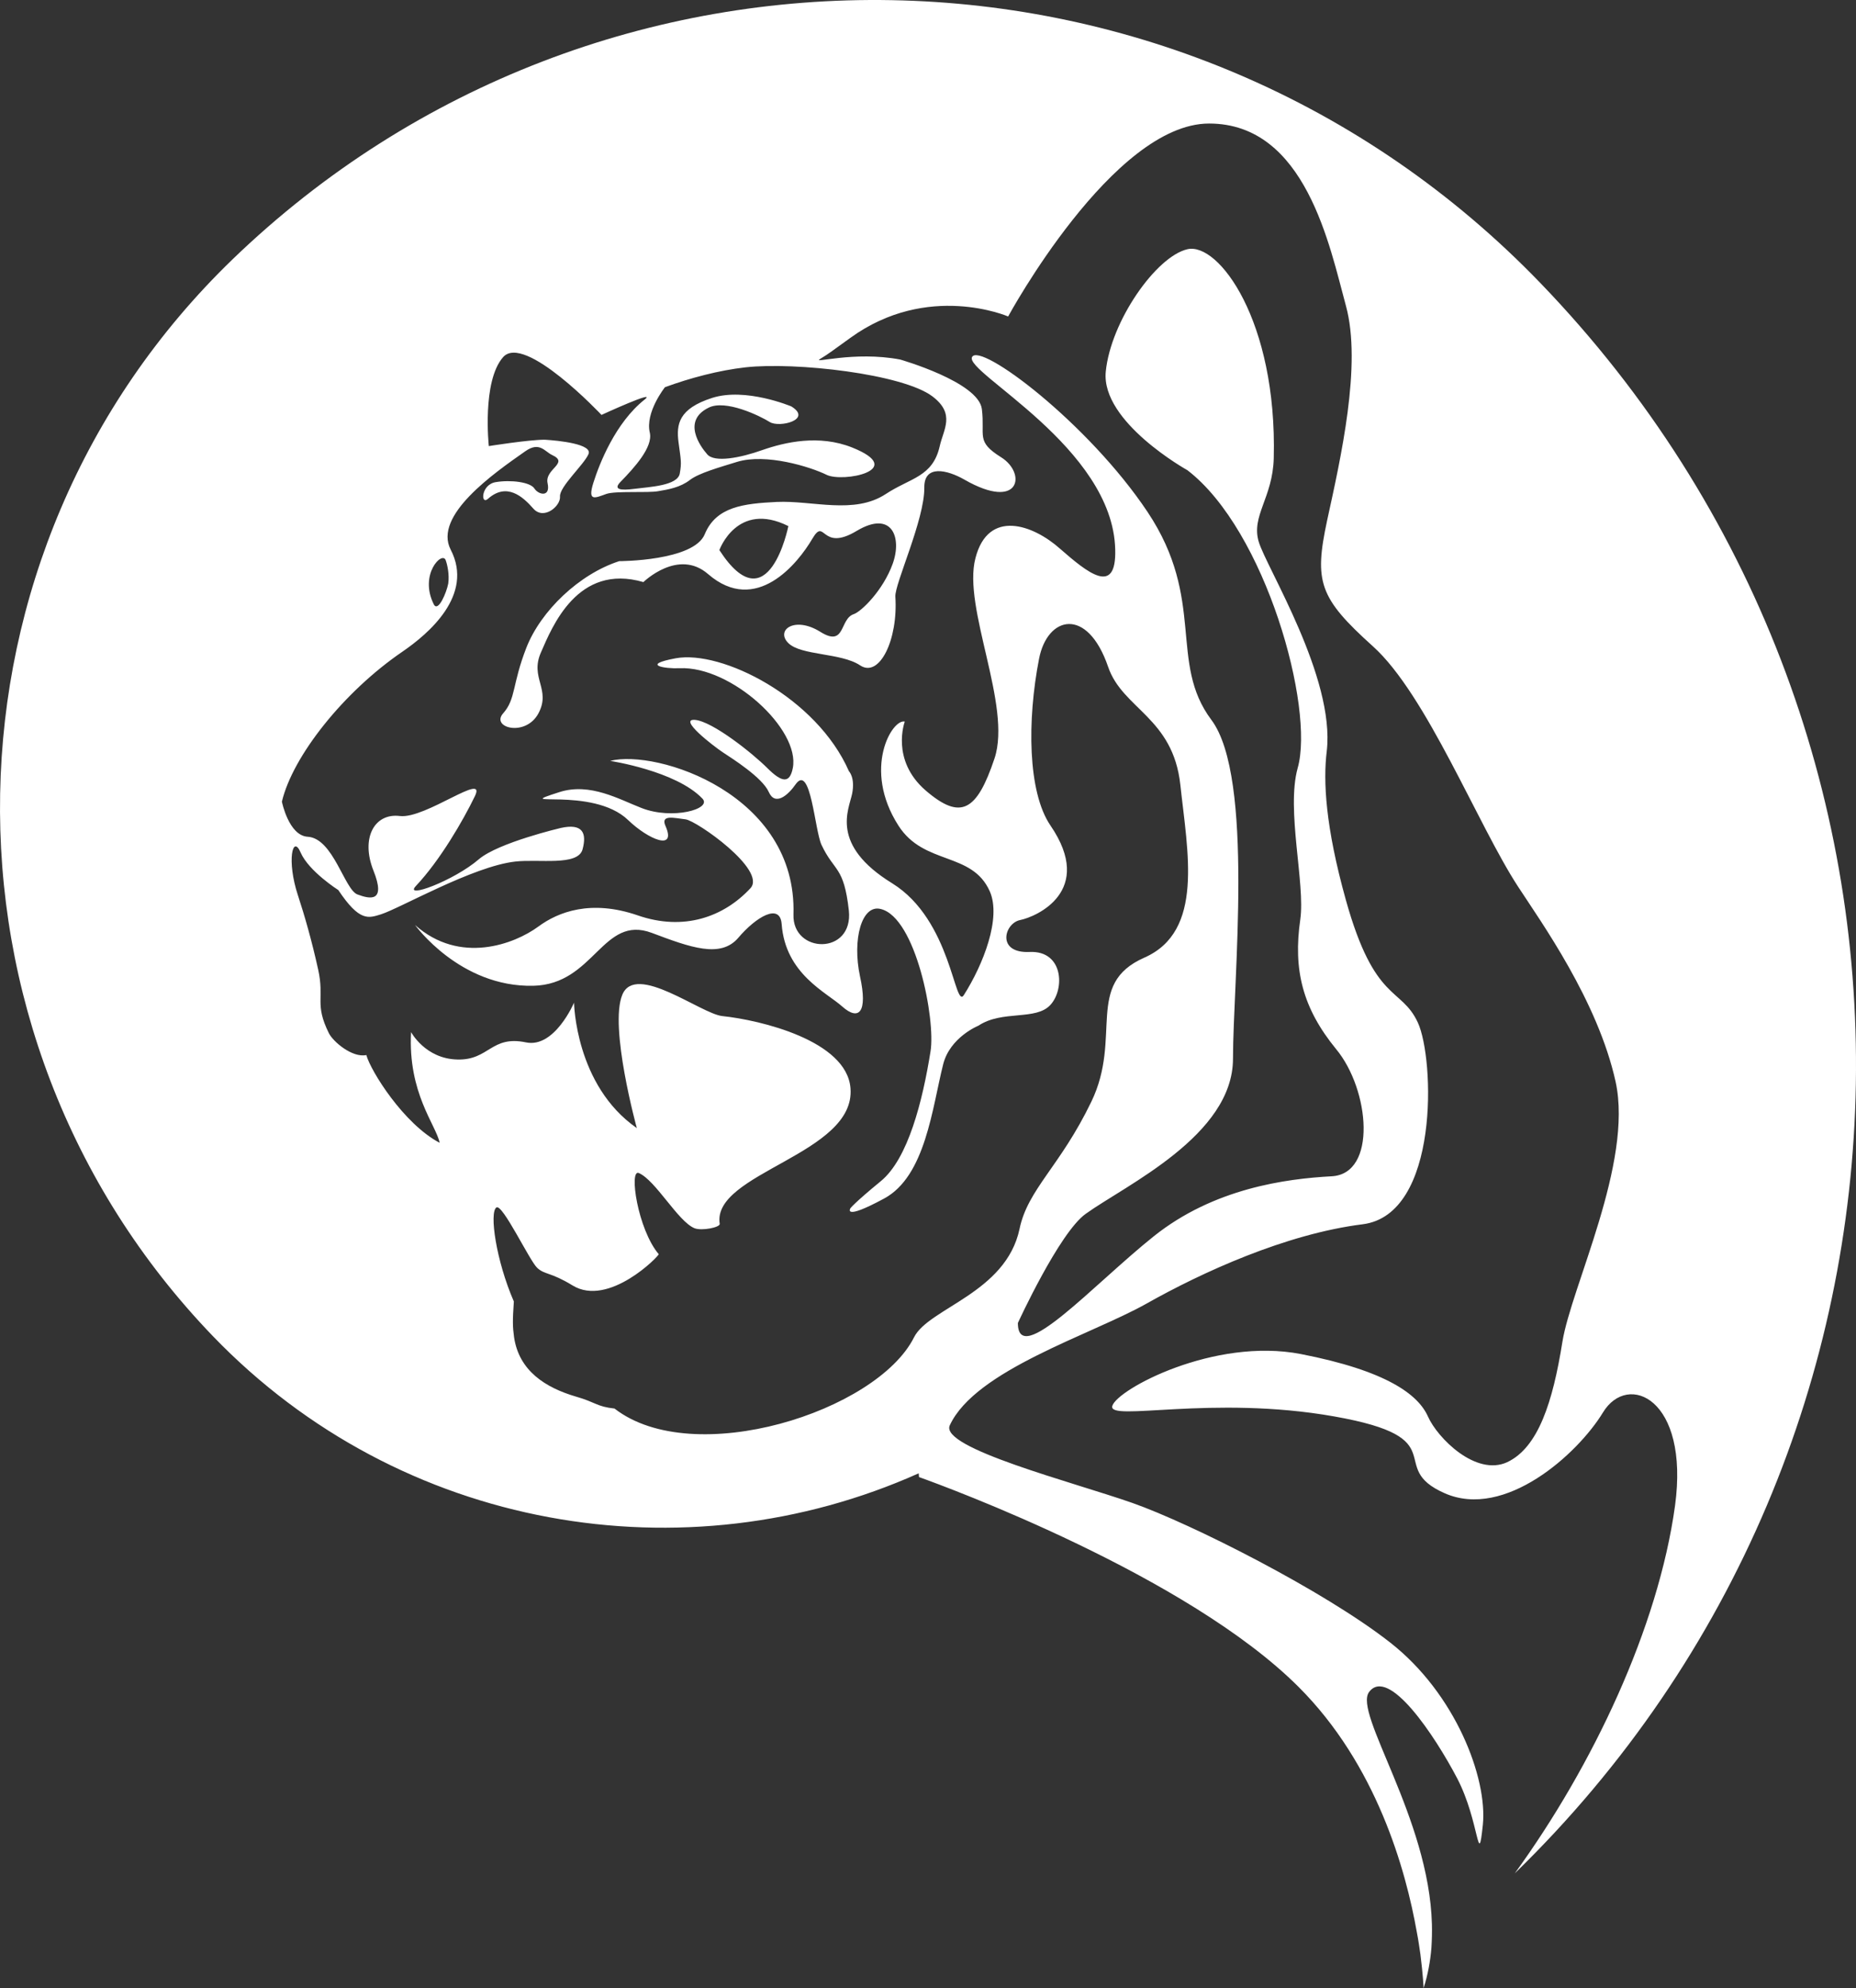
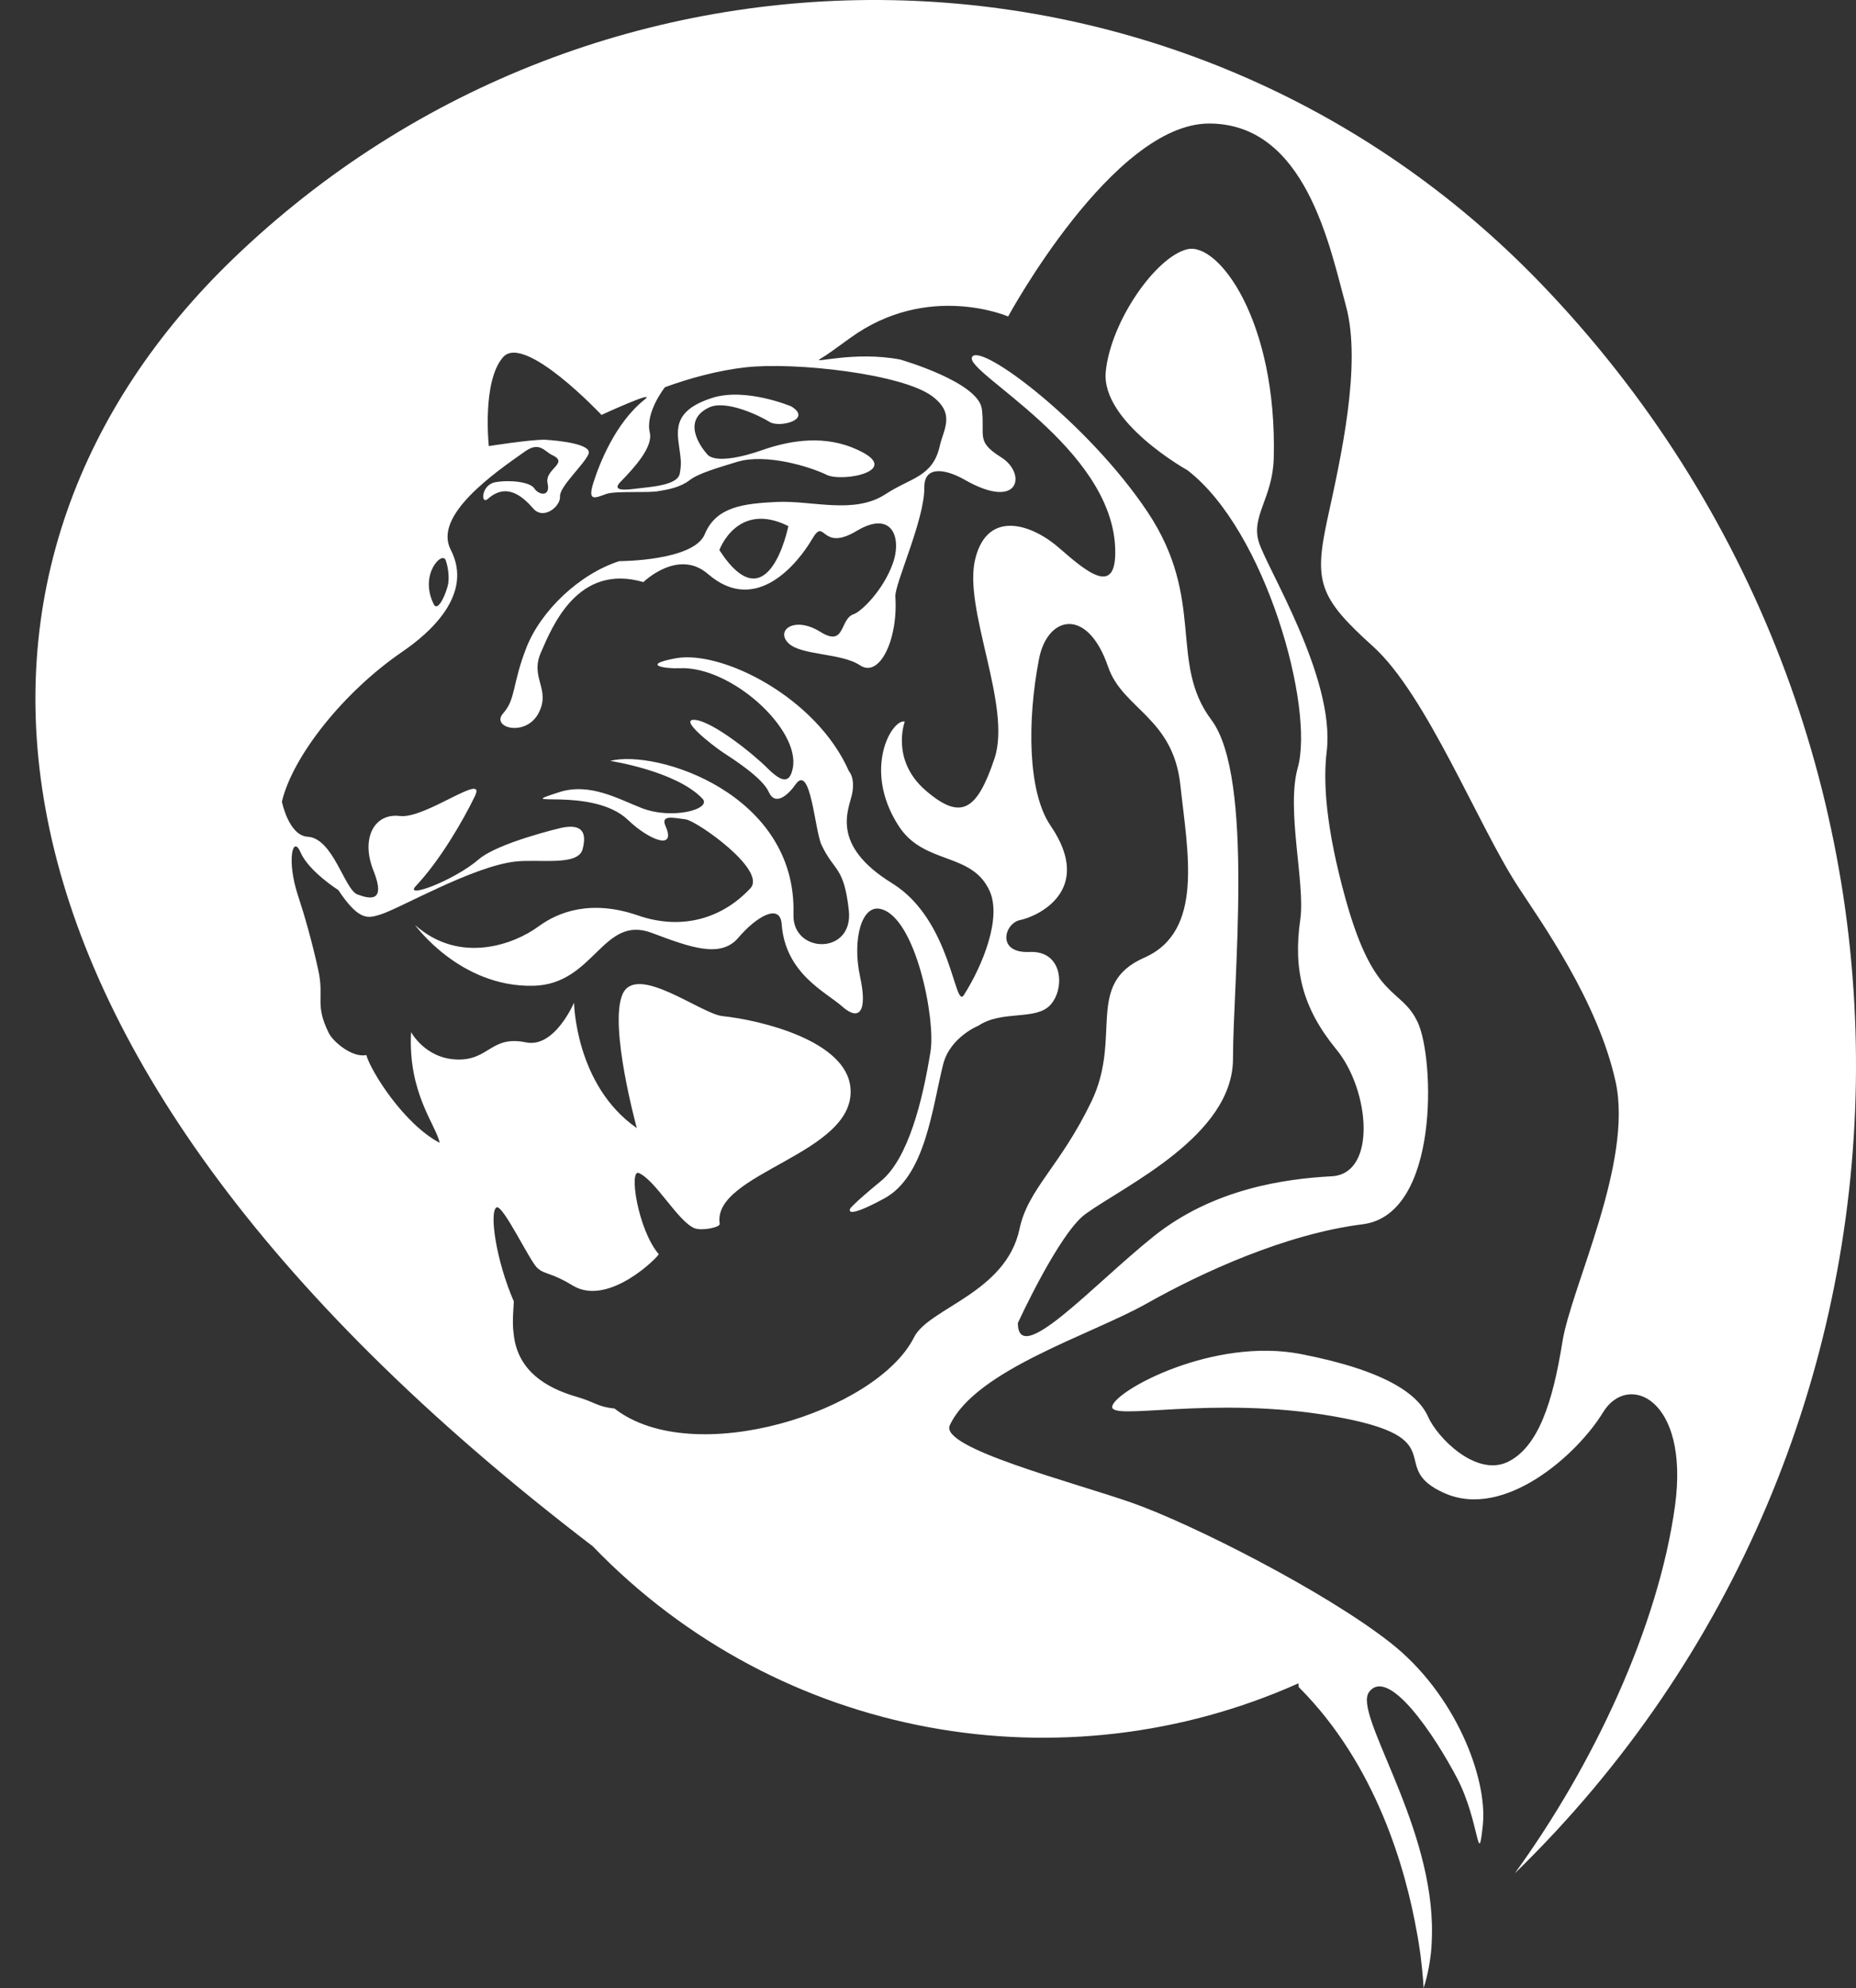
<svg xmlns="http://www.w3.org/2000/svg" version="1.1" id="Ebene_1" x="0px" y="0px" width="93.387px" height="100px" viewBox="0 0 93.387 100" enable-background="new 0 0 93.387 100" xml:space="preserve">
  <rect x="0" y="0" width="93.387" height="100" fill="#333333" stroke="none" />
-   <path fill="#FFFFFF" d="M84.281,75.741c0.734-5.4-2.376-6.748-3.624-4.695c-1.275,2.098-4.939,5.395-7.961,4.068  c-3.027-1.328,0.6-2.777-5.559-3.865c-6.166-1.092-11.424,0.291-11.168-0.533c0.252-0.832,5.119-3.449,9.479-2.607  c4.344,0.844,5.912,2.049,6.4,3.141c0.482,1.088,2.414,3.021,3.986,2.301c1.566-0.736,2.297-3.027,2.779-6.047  c0.443-2.771,3.566-9.008,2.68-13.084c-0.898-4.08-3.768-8.066-4.906-9.815c-2.025-3.102-4.613-9.675-7.309-12.096  c-2.705-2.437-2.965-3.239-2.301-6.336c0.678-3.104,1.756-7.828,0.945-10.79c-0.811-2.963-2.018-9.169-6.885-9.169  c-4.844,0-10.111,9.705-10.111,9.705S46.684,14.167,42.78,17c-0.84,0.601-1.082,0.798-1.506,1.05  c-0.488,0.274,1.688-0.409,4.018,0.035c0,0,3.953,1.128,4.113,2.498c0.164,1.364-0.32,1.611,0.965,2.417  c1.291,0.8,0.971,2.738-1.842,1.127c-0.863-0.494-2.037-0.776-2.02,0.401c0.016,1.61-1.494,4.843-1.457,5.483  c0.143,2.169-0.801,4.103-1.771,3.459c-0.959-0.642-2.98-0.486-3.617-1.125c-0.649-0.648,0.32-1.369,1.609-0.565  c1.281,0.803,0.959-0.648,1.688-0.889c0.377-0.127,1.467-1.184,1.955-2.526c0.484-1.336-0.037-2.715-1.801-1.665  c-1.828,1.103-1.578-0.724-2.242,0.402c-0.715,1.221-2.822,3.867-5.242,1.777c-1.506-1.312-3.256,0.401-3.256,0.401  c-3.311-0.966-4.594,2.251-5.158,3.543c-0.566,1.284,0.521,1.846-0.122,3.057c-0.644,1.21-2.42,0.727-1.776,0  c0.644-0.725,0.444-1.45,1.169-3.304c0.728-1.853,2.659-3.7,4.67-4.349c0,0,3.757,0,4.306-1.361  c0.571-1.377,1.944-1.536,3.629-1.618c1.799-0.08,3.889,0.648,5.479-0.399c1.236-0.815,2.355-0.85,2.711-2.398  c0.186-0.853,0.807-1.623-0.365-2.512c-1.498-1.132-6.895-1.74-9.401-1.462c-1.338,0.149-2.803,0.538-4.058,1  c0,0-1.009,1.266-0.761,2.292c0.161,0.722-0.771,1.748-1.47,2.465c-0.391,0.395-0.011,0.447,0.714,0.353  c0.728-0.095,2.149-0.152,2.262-0.766c0.1-0.562,0.059-0.661-0.062-1.573c-0.117-0.903,0-1.688,1.687-2.231  c1.689-0.544,3.987,0.426,3.987,0.426c1.086,0.666-0.605,1.09-1.088,0.783c-0.475-0.3-2.226-1.154-3.078-0.716  c-1.332,0.656-0.429,1.93-0.065,2.342c0.364,0.432,1.671,0.179,2.769-0.212c1.143-0.399,2.857-0.796,4.529-0.128  c2.818,1.132-0.49,1.777-1.297,1.369c-0.805-0.396-3.046-1.095-4.506-0.646c-0.908,0.282-1.914,0.562-2.368,0.91  c-0.485,0.374-1.077,0.476-1.59,0.562c-0.511,0.097-2.139-0.023-2.608,0.137c-0.574,0.206-0.96,0.409-0.658-0.555  c0.304-0.967,1.112-3.026,2.58-4.191c0.668-0.533-2.17,0.773-2.17,0.773s-3.871-4.119-4.95-2.907  c-1.072,1.216-0.72,4.475-0.72,4.475s2.008-0.321,2.812-0.321c0.688,0.042,2.442,0.217,2.199,0.735  c-0.239,0.536-1.467,1.639-1.429,2.125c0.038,0.481-0.819,1.203-1.343,0.604c-0.53-0.604-1.337-1.329-2.281-0.491  c-0.375,0.338-0.362-0.726,0.403-0.841c0.755-0.122,1.723,0,1.932,0.321c0.199,0.319,0.822,0.465,0.664-0.264  c-0.158-0.721,1.12-1.01,0.222-1.422c-0.37-0.175-0.628-0.69-1.345-0.185c-1.577,1.104-4.638,3.234-3.752,4.948  c1.189,2.298-1.141,4.249-2.427,5.131c-2.959,2.02-5.525,5.257-6.066,7.546c0,0,0.342,1.713,1.302,1.765  c1.284,0.081,1.848,2.663,2.501,2.903c0.644,0.24,1.444,0.402,0.802-1.205c-0.644-1.617,0.04-2.902,1.332-2.741  c1.291,0.154,4.396-2.28,3.771-0.993c-0.584,1.207-1.745,3.217-2.965,4.511c-0.639,0.68,1.906-0.257,3.174-1.349  c0.98-0.831,4.109-1.567,4.109-1.567c1.098-0.246,1.332,0.24,1.098,1.09c-0.253,0.836-2.192,0.462-3.385,0.599  c-2.123,0.237-5.806,2.356-6.754,2.654c-0.62,0.188-1.069,0.397-2.146-1.22c0,0-1.485-0.943-1.896-1.888  c-0.401-0.943-0.713,0.416-0.133,2.162c0.326,0.989,0.696,2.276,1.016,3.729c0.321,1.451-0.191,1.726,0.536,3.191  c0.204,0.424,1.179,1.256,1.886,1.104c0.225,0.811,1.882,3.465,3.69,4.414c-0.179-0.895-1.604-2.5-1.438-5.568  c0,0,0.715,1.344,2.33,1.379c1.608,0.041,1.688-1.23,3.456-0.861c1.438,0.295,2.414-1.998,2.414-1.998s0.059,4.156,3.159,6.309  c0,0-1.403-5.094-0.729-6.711c0.673-1.623,3.96,0.965,5.032,1.076c1.906,0.199,6.256,1.232,6.447,3.625  c0.279,3.328-6.983,4.256-6.58,6.824c0.036,0.178-0.908,0.371-1.276,0.219c-0.829-0.348-1.949-2.408-2.794-2.773  c-0.506-0.215-0.057,2.83,1,4.08c0.054,0.059-2.511,2.695-4.338,1.572c-1.103-0.674-1.394-0.529-1.771-0.879  c-0.383-0.346-1.751-3.246-2.057-3.041c-0.365,0.256-0.016,2.674,0.878,4.73c-0.066,0.971-0.062,1.262,0.01,1.787  c0.245,1.699,1.58,2.547,3.113,2.996c1.016,0.291,1.034,0.502,1.942,0.602c3.974,3.084,13.197,0.154,15.07-3.582  c0.734-1.475,4.623-2.225,5.309-5.451c0.42-2.016,2.039-3.135,3.613-6.402c1.576-3.26-0.359-5.914,2.666-7.246  c3.018-1.325,2.174-5.315,1.812-8.697c-0.371-3.388-2.904-3.808-3.631-5.925c-1.045-3.057-3.062-2.57-3.479-0.405  c-0.6,3.081-0.574,6.697,0.576,8.381c2.262,3.309-0.73,4.598-1.525,4.754c-0.805,0.162-1.211,1.688,0.484,1.606  c1.686-0.072,1.773,1.858,1.041,2.659c-0.73,0.809-2.42,0.248-3.625,1.049c0,0-1.426,0.574-1.773,1.938  c-0.551,2.172-0.883,5.635-2.975,6.758c-2.098,1.133-1.695,0.49-1.695,0.49s0.162-0.24,1.531-1.365  c1.373-1.125,2.102-4.027,2.502-6.529c0.262-1.607-0.738-6.726-2.502-7.16c-0.961-0.25-1.443,1.526-1.049,3.377  c0.408,1.855-0.07,2.251-0.883,1.535c-0.809-0.729-2.871-1.64-3.057-4.156c-0.082-1.082-1.292-0.357-2.18,0.689  c-0.891,1.048-2.412,0.486-4.349-0.243c-2.491-0.936-2.882,2.59-5.967,2.659c-3.695,0.082-5.951-3.058-5.951-3.058  c2.256,2.008,5.002,0.962,6.201,0.082c1.006-0.746,2.656-1.372,4.997-0.568c2.327,0.808,4.338,0.082,5.681-1.366  c0.827-0.915-2.71-3.395-3.267-3.462c-0.552-0.062-1.273-0.262-1.011,0.331c0.571,1.288-0.862,0.682-1.878-0.293  c-1.794-1.735-6.115-0.559-3.456-1.409c1.542-0.491,3.002,0.366,4.13,0.801c1.551,0.608,3.567,0.052,3.062-0.474  c-1.333-1.397-4.64-1.896-4.64-1.896c2.343-0.6,9.413,1.669,9.222,7.73c-0.059,1.982,3.023,2.052,2.787-0.202  c-0.252-2.258-0.729-1.929-1.377-3.306c-0.342-0.745-0.541-4.085-1.291-3.058c-0.391,0.566-1.039,1.124-1.361,0.402  c-0.321-0.729-1.832-1.68-2.314-1.998c-0.484-0.322-2.273-1.702-1.396-1.631c0.893,0.083,2.906,1.693,3.634,2.422  c0.725,0.721,1.127,0.805,1.285,0c0.381-1.945-3.1-5.135-5.695-5.021c-0.725,0.037-1.982-0.167-0.204-0.498  c2.317-0.432,7.095,1.965,8.724,5.681c0,0,0.32,0.316,0.16,1.129c-0.166,0.806-1.133,2.571,2.016,4.508  c2.994,1.854,3.127,6.367,3.604,5.623c0.98-1.541,1.895-3.881,1.307-5.217c-0.893-2.016-3.311-1.294-4.598-3.31  c-1.828-2.851-0.312-5.388,0.32-5.231c0,0-0.725,1.927,1.049,3.464c1.771,1.525,2.578,1.042,3.467-1.613  c0.883-2.658-1.619-7.568-0.961-10.071c0.639-2.491,2.895-1.688,4.252-0.479c1.379,1.203,2.848,2.418,2.781,0.039  c-0.121-5.132-7.584-8.895-7.205-9.674c0.389-0.78,5.846,3.311,8.834,7.792c2.951,4.429,1.039,7.563,3.211,10.458  c2.168,2.897,1.086,13.167,1.086,17.039c0,3.867-5.391,6.355-7.41,7.805c-1.332,0.949-3.414,5.492-3.414,5.492  c0,2.297,3.812-1.945,6.834-4.359c3.02-2.414,6.645-2.896,8.953-3.021c2.291-0.117,1.926-4.346,0.225-6.398  c-1.684-2.059-2.17-3.988-1.801-6.527c0.254-1.809-0.717-5.496-0.133-7.607c0.863-3.032-1.607-11.962-5.547-14.984  c0,0-4.35-2.418-4.109-4.955c0.248-2.538,2.535-5.798,4.109-6.161c1.564-0.364,4.52,3.608,4.344,10.509  c-0.051,1.996-1.146,2.903-0.756,4.205c0.383,1.296,3.855,6.83,3.422,10.539c-0.184,1.495-0.07,3.786,0.963,7.484  c1.451,5.196,2.781,4.35,3.621,6.163c0.84,1.816,1.098,9.662-2.777,10.146c-3.865,0.484-8.09,2.42-10.877,3.992  c-2.779,1.566-8.605,3.334-9.896,6.119c-0.531,1.139,6.197,2.857,9.18,3.904c2.98,1.049,9.664,4.428,12.965,7.014  c3.307,2.578,4.914,6.84,4.676,9.176c-0.248,2.334-0.164-0.158-1.287-2.326c-1.141-2.18-3.461-5.645-4.436-4.354  c-0.807,1.066,3.018,6.328,3.16,11.682c0.01,0.395,0,0.787-0.025,1.186c-0.055,0.678-0.18,1.363-0.393,2.031  c0,0-0.027-0.648-0.162-1.707c-0.049-0.324-0.096-0.688-0.174-1.08c-0.561-3.188-2.041-8.453-5.947-12.357  c-5.607-5.613-17.711-10.066-19.107-10.564l-0.016-0.189c-11.755,5.262-26.046,2.92-35.508-6.895  C-3.949,51.981-3.505,27.729,11.7,13.046C30.211-4.81,59.682-4.269,77.524,14.255c21.661,22.479,21.056,58.239-1.307,79.978  C80.147,88.819,83.435,81.872,84.281,75.741z M21.829,30.403c0.219,0.413,0.643-0.606,0.725-1.051  c0.063-0.455-0.044-0.938-0.125-1.163C22.267,27.681,21.068,28.895,21.829,30.403z M36.196,27.67  c2.471,3.811,3.471-1.207,3.471-1.207C37.089,25.177,36.196,27.67,36.196,27.67z" />
+   <path fill="#FFFFFF" d="M84.281,75.741c0.734-5.4-2.376-6.748-3.624-4.695c-1.275,2.098-4.939,5.395-7.961,4.068  c-3.027-1.328,0.6-2.777-5.559-3.865c-6.166-1.092-11.424,0.291-11.168-0.533c0.252-0.832,5.119-3.449,9.479-2.607  c4.344,0.844,5.912,2.049,6.4,3.141c0.482,1.088,2.414,3.021,3.986,2.301c1.566-0.736,2.297-3.027,2.779-6.047  c0.443-2.771,3.566-9.008,2.68-13.084c-0.898-4.08-3.768-8.066-4.906-9.815c-2.025-3.102-4.613-9.675-7.309-12.096  c-2.705-2.437-2.965-3.239-2.301-6.336c0.678-3.104,1.756-7.828,0.945-10.79c-0.811-2.963-2.018-9.169-6.885-9.169  c-4.844,0-10.111,9.705-10.111,9.705S46.684,14.167,42.78,17c-0.84,0.601-1.082,0.798-1.506,1.05  c-0.488,0.274,1.688-0.409,4.018,0.035c0,0,3.953,1.128,4.113,2.498c0.164,1.364-0.32,1.611,0.965,2.417  c1.291,0.8,0.971,2.738-1.842,1.127c-0.863-0.494-2.037-0.776-2.02,0.401c0.016,1.61-1.494,4.843-1.457,5.483  c0.143,2.169-0.801,4.103-1.771,3.459c-0.959-0.642-2.98-0.486-3.617-1.125c-0.649-0.648,0.32-1.369,1.609-0.565  c1.281,0.803,0.959-0.648,1.688-0.889c0.377-0.127,1.467-1.184,1.955-2.526c0.484-1.336-0.037-2.715-1.801-1.665  c-1.828,1.103-1.578-0.724-2.242,0.402c-0.715,1.221-2.822,3.867-5.242,1.777c-1.506-1.312-3.256,0.401-3.256,0.401  c-3.311-0.966-4.594,2.251-5.158,3.543c-0.566,1.284,0.521,1.846-0.122,3.057c-0.644,1.21-2.42,0.727-1.776,0  c0.644-0.725,0.444-1.45,1.169-3.304c0.728-1.853,2.659-3.7,4.67-4.349c0,0,3.757,0,4.306-1.361  c0.571-1.377,1.944-1.536,3.629-1.618c1.799-0.08,3.889,0.648,5.479-0.399c1.236-0.815,2.355-0.85,2.711-2.398  c0.186-0.853,0.807-1.623-0.365-2.512c-1.498-1.132-6.895-1.74-9.401-1.462c-1.338,0.149-2.803,0.538-4.058,1  c0,0-1.009,1.266-0.761,2.292c0.161,0.722-0.771,1.748-1.47,2.465c-0.391,0.395-0.011,0.447,0.714,0.353  c0.728-0.095,2.149-0.152,2.262-0.766c0.1-0.562,0.059-0.661-0.062-1.573c-0.117-0.903,0-1.688,1.687-2.231  c1.689-0.544,3.987,0.426,3.987,0.426c1.086,0.666-0.605,1.09-1.088,0.783c-0.475-0.3-2.226-1.154-3.078-0.716  c-1.332,0.656-0.429,1.93-0.065,2.342c0.364,0.432,1.671,0.179,2.769-0.212c1.143-0.399,2.857-0.796,4.529-0.128  c2.818,1.132-0.49,1.777-1.297,1.369c-0.805-0.396-3.046-1.095-4.506-0.646c-0.908,0.282-1.914,0.562-2.368,0.91  c-0.485,0.374-1.077,0.476-1.59,0.562c-0.511,0.097-2.139-0.023-2.608,0.137c-0.574,0.206-0.96,0.409-0.658-0.555  c0.304-0.967,1.112-3.026,2.58-4.191c0.668-0.533-2.17,0.773-2.17,0.773s-3.871-4.119-4.95-2.907  c-1.072,1.216-0.72,4.475-0.72,4.475s2.008-0.321,2.812-0.321c0.688,0.042,2.442,0.217,2.199,0.735  c-0.239,0.536-1.467,1.639-1.429,2.125c0.038,0.481-0.819,1.203-1.343,0.604c-0.53-0.604-1.337-1.329-2.281-0.491  c-0.375,0.338-0.362-0.726,0.403-0.841c0.755-0.122,1.723,0,1.932,0.321c0.199,0.319,0.822,0.465,0.664-0.264  c-0.158-0.721,1.12-1.01,0.222-1.422c-0.37-0.175-0.628-0.69-1.345-0.185c-1.577,1.104-4.638,3.234-3.752,4.948  c1.189,2.298-1.141,4.249-2.427,5.131c-2.959,2.02-5.525,5.257-6.066,7.546c0,0,0.342,1.713,1.302,1.765  c1.284,0.081,1.848,2.663,2.501,2.903c0.644,0.24,1.444,0.402,0.802-1.205c-0.644-1.617,0.04-2.902,1.332-2.741  c1.291,0.154,4.396-2.28,3.771-0.993c-0.584,1.207-1.745,3.217-2.965,4.511c-0.639,0.68,1.906-0.257,3.174-1.349  c0.98-0.831,4.109-1.567,4.109-1.567c1.098-0.246,1.332,0.24,1.098,1.09c-0.253,0.836-2.192,0.462-3.385,0.599  c-2.123,0.237-5.806,2.356-6.754,2.654c-0.62,0.188-1.069,0.397-2.146-1.22c0,0-1.485-0.943-1.896-1.888  c-0.401-0.943-0.713,0.416-0.133,2.162c0.326,0.989,0.696,2.276,1.016,3.729c0.321,1.451-0.191,1.726,0.536,3.191  c0.204,0.424,1.179,1.256,1.886,1.104c0.225,0.811,1.882,3.465,3.69,4.414c-0.179-0.895-1.604-2.5-1.438-5.568  c0,0,0.715,1.344,2.33,1.379c1.608,0.041,1.688-1.23,3.456-0.861c1.438,0.295,2.414-1.998,2.414-1.998s0.059,4.156,3.159,6.309  c0,0-1.403-5.094-0.729-6.711c0.673-1.623,3.96,0.965,5.032,1.076c1.906,0.199,6.256,1.232,6.447,3.625  c0.279,3.328-6.983,4.256-6.58,6.824c0.036,0.178-0.908,0.371-1.276,0.219c-0.829-0.348-1.949-2.408-2.794-2.773  c-0.506-0.215-0.057,2.83,1,4.08c0.054,0.059-2.511,2.695-4.338,1.572c-1.103-0.674-1.394-0.529-1.771-0.879  c-0.383-0.346-1.751-3.246-2.057-3.041c-0.365,0.256-0.016,2.674,0.878,4.73c-0.066,0.971-0.062,1.262,0.01,1.787  c0.245,1.699,1.58,2.547,3.113,2.996c1.016,0.291,1.034,0.502,1.942,0.602c3.974,3.084,13.197,0.154,15.07-3.582  c0.734-1.475,4.623-2.225,5.309-5.451c0.42-2.016,2.039-3.135,3.613-6.402c1.576-3.26-0.359-5.914,2.666-7.246  c3.018-1.325,2.174-5.315,1.812-8.697c-0.371-3.388-2.904-3.808-3.631-5.925c-1.045-3.057-3.062-2.57-3.479-0.405  c-0.6,3.081-0.574,6.697,0.576,8.381c2.262,3.309-0.73,4.598-1.525,4.754c-0.805,0.162-1.211,1.688,0.484,1.606  c1.686-0.072,1.773,1.858,1.041,2.659c-0.73,0.809-2.42,0.248-3.625,1.049c0,0-1.426,0.574-1.773,1.938  c-0.551,2.172-0.883,5.635-2.975,6.758c-2.098,1.133-1.695,0.49-1.695,0.49s0.162-0.24,1.531-1.365  c1.373-1.125,2.102-4.027,2.502-6.529c0.262-1.607-0.738-6.726-2.502-7.16c-0.961-0.25-1.443,1.526-1.049,3.377  c0.408,1.855-0.07,2.251-0.883,1.535c-0.809-0.729-2.871-1.64-3.057-4.156c-0.082-1.082-1.292-0.357-2.18,0.689  c-0.891,1.048-2.412,0.486-4.349-0.243c-2.491-0.936-2.882,2.59-5.967,2.659c-3.695,0.082-5.951-3.058-5.951-3.058  c2.256,2.008,5.002,0.962,6.201,0.082c1.006-0.746,2.656-1.372,4.997-0.568c2.327,0.808,4.338,0.082,5.681-1.366  c0.827-0.915-2.71-3.395-3.267-3.462c-0.552-0.062-1.273-0.262-1.011,0.331c0.571,1.288-0.862,0.682-1.878-0.293  c-1.794-1.735-6.115-0.559-3.456-1.409c1.542-0.491,3.002,0.366,4.13,0.801c1.551,0.608,3.567,0.052,3.062-0.474  c-1.333-1.397-4.64-1.896-4.64-1.896c2.343-0.6,9.413,1.669,9.222,7.73c-0.059,1.982,3.023,2.052,2.787-0.202  c-0.252-2.258-0.729-1.929-1.377-3.306c-0.342-0.745-0.541-4.085-1.291-3.058c-0.391,0.566-1.039,1.124-1.361,0.402  c-0.321-0.729-1.832-1.68-2.314-1.998c-0.484-0.322-2.273-1.702-1.396-1.631c0.893,0.083,2.906,1.693,3.634,2.422  c0.725,0.721,1.127,0.805,1.285,0c0.381-1.945-3.1-5.135-5.695-5.021c-0.725,0.037-1.982-0.167-0.204-0.498  c2.317-0.432,7.095,1.965,8.724,5.681c0,0,0.32,0.316,0.16,1.129c-0.166,0.806-1.133,2.571,2.016,4.508  c2.994,1.854,3.127,6.367,3.604,5.623c0.98-1.541,1.895-3.881,1.307-5.217c-0.893-2.016-3.311-1.294-4.598-3.31  c-1.828-2.851-0.312-5.388,0.32-5.231c0,0-0.725,1.927,1.049,3.464c1.771,1.525,2.578,1.042,3.467-1.613  c0.883-2.658-1.619-7.568-0.961-10.071c0.639-2.491,2.895-1.688,4.252-0.479c1.379,1.203,2.848,2.418,2.781,0.039  c-0.121-5.132-7.584-8.895-7.205-9.674c0.389-0.78,5.846,3.311,8.834,7.792c2.951,4.429,1.039,7.563,3.211,10.458  c2.168,2.897,1.086,13.167,1.086,17.039c0,3.867-5.391,6.355-7.41,7.805c-1.332,0.949-3.414,5.492-3.414,5.492  c0,2.297,3.812-1.945,6.834-4.359c3.02-2.414,6.645-2.896,8.953-3.021c2.291-0.117,1.926-4.346,0.225-6.398  c-1.684-2.059-2.17-3.988-1.801-6.527c0.254-1.809-0.717-5.496-0.133-7.607c0.863-3.032-1.607-11.962-5.547-14.984  c0,0-4.35-2.418-4.109-4.955c0.248-2.538,2.535-5.798,4.109-6.161c1.564-0.364,4.52,3.608,4.344,10.509  c-0.051,1.996-1.146,2.903-0.756,4.205c0.383,1.296,3.855,6.83,3.422,10.539c-0.184,1.495-0.07,3.786,0.963,7.484  c1.451,5.196,2.781,4.35,3.621,6.163c0.84,1.816,1.098,9.662-2.777,10.146c-3.865,0.484-8.09,2.42-10.877,3.992  c-2.779,1.566-8.605,3.334-9.896,6.119c-0.531,1.139,6.197,2.857,9.18,3.904c2.98,1.049,9.664,4.428,12.965,7.014  c3.307,2.578,4.914,6.84,4.676,9.176c-0.248,2.334-0.164-0.158-1.287-2.326c-1.141-2.18-3.461-5.645-4.436-4.354  c-0.807,1.066,3.018,6.328,3.16,11.682c0.01,0.395,0,0.787-0.025,1.186c-0.055,0.678-0.18,1.363-0.393,2.031  c0,0-0.027-0.648-0.162-1.707c-0.049-0.324-0.096-0.688-0.174-1.08c-0.561-3.188-2.041-8.453-5.947-12.357  l-0.016-0.189c-11.755,5.262-26.046,2.92-35.508-6.895  C-3.949,51.981-3.505,27.729,11.7,13.046C30.211-4.81,59.682-4.269,77.524,14.255c21.661,22.479,21.056,58.239-1.307,79.978  C80.147,88.819,83.435,81.872,84.281,75.741z M21.829,30.403c0.219,0.413,0.643-0.606,0.725-1.051  c0.063-0.455-0.044-0.938-0.125-1.163C22.267,27.681,21.068,28.895,21.829,30.403z M36.196,27.67  c2.471,3.811,3.471-1.207,3.471-1.207C37.089,25.177,36.196,27.67,36.196,27.67z" />
</svg>